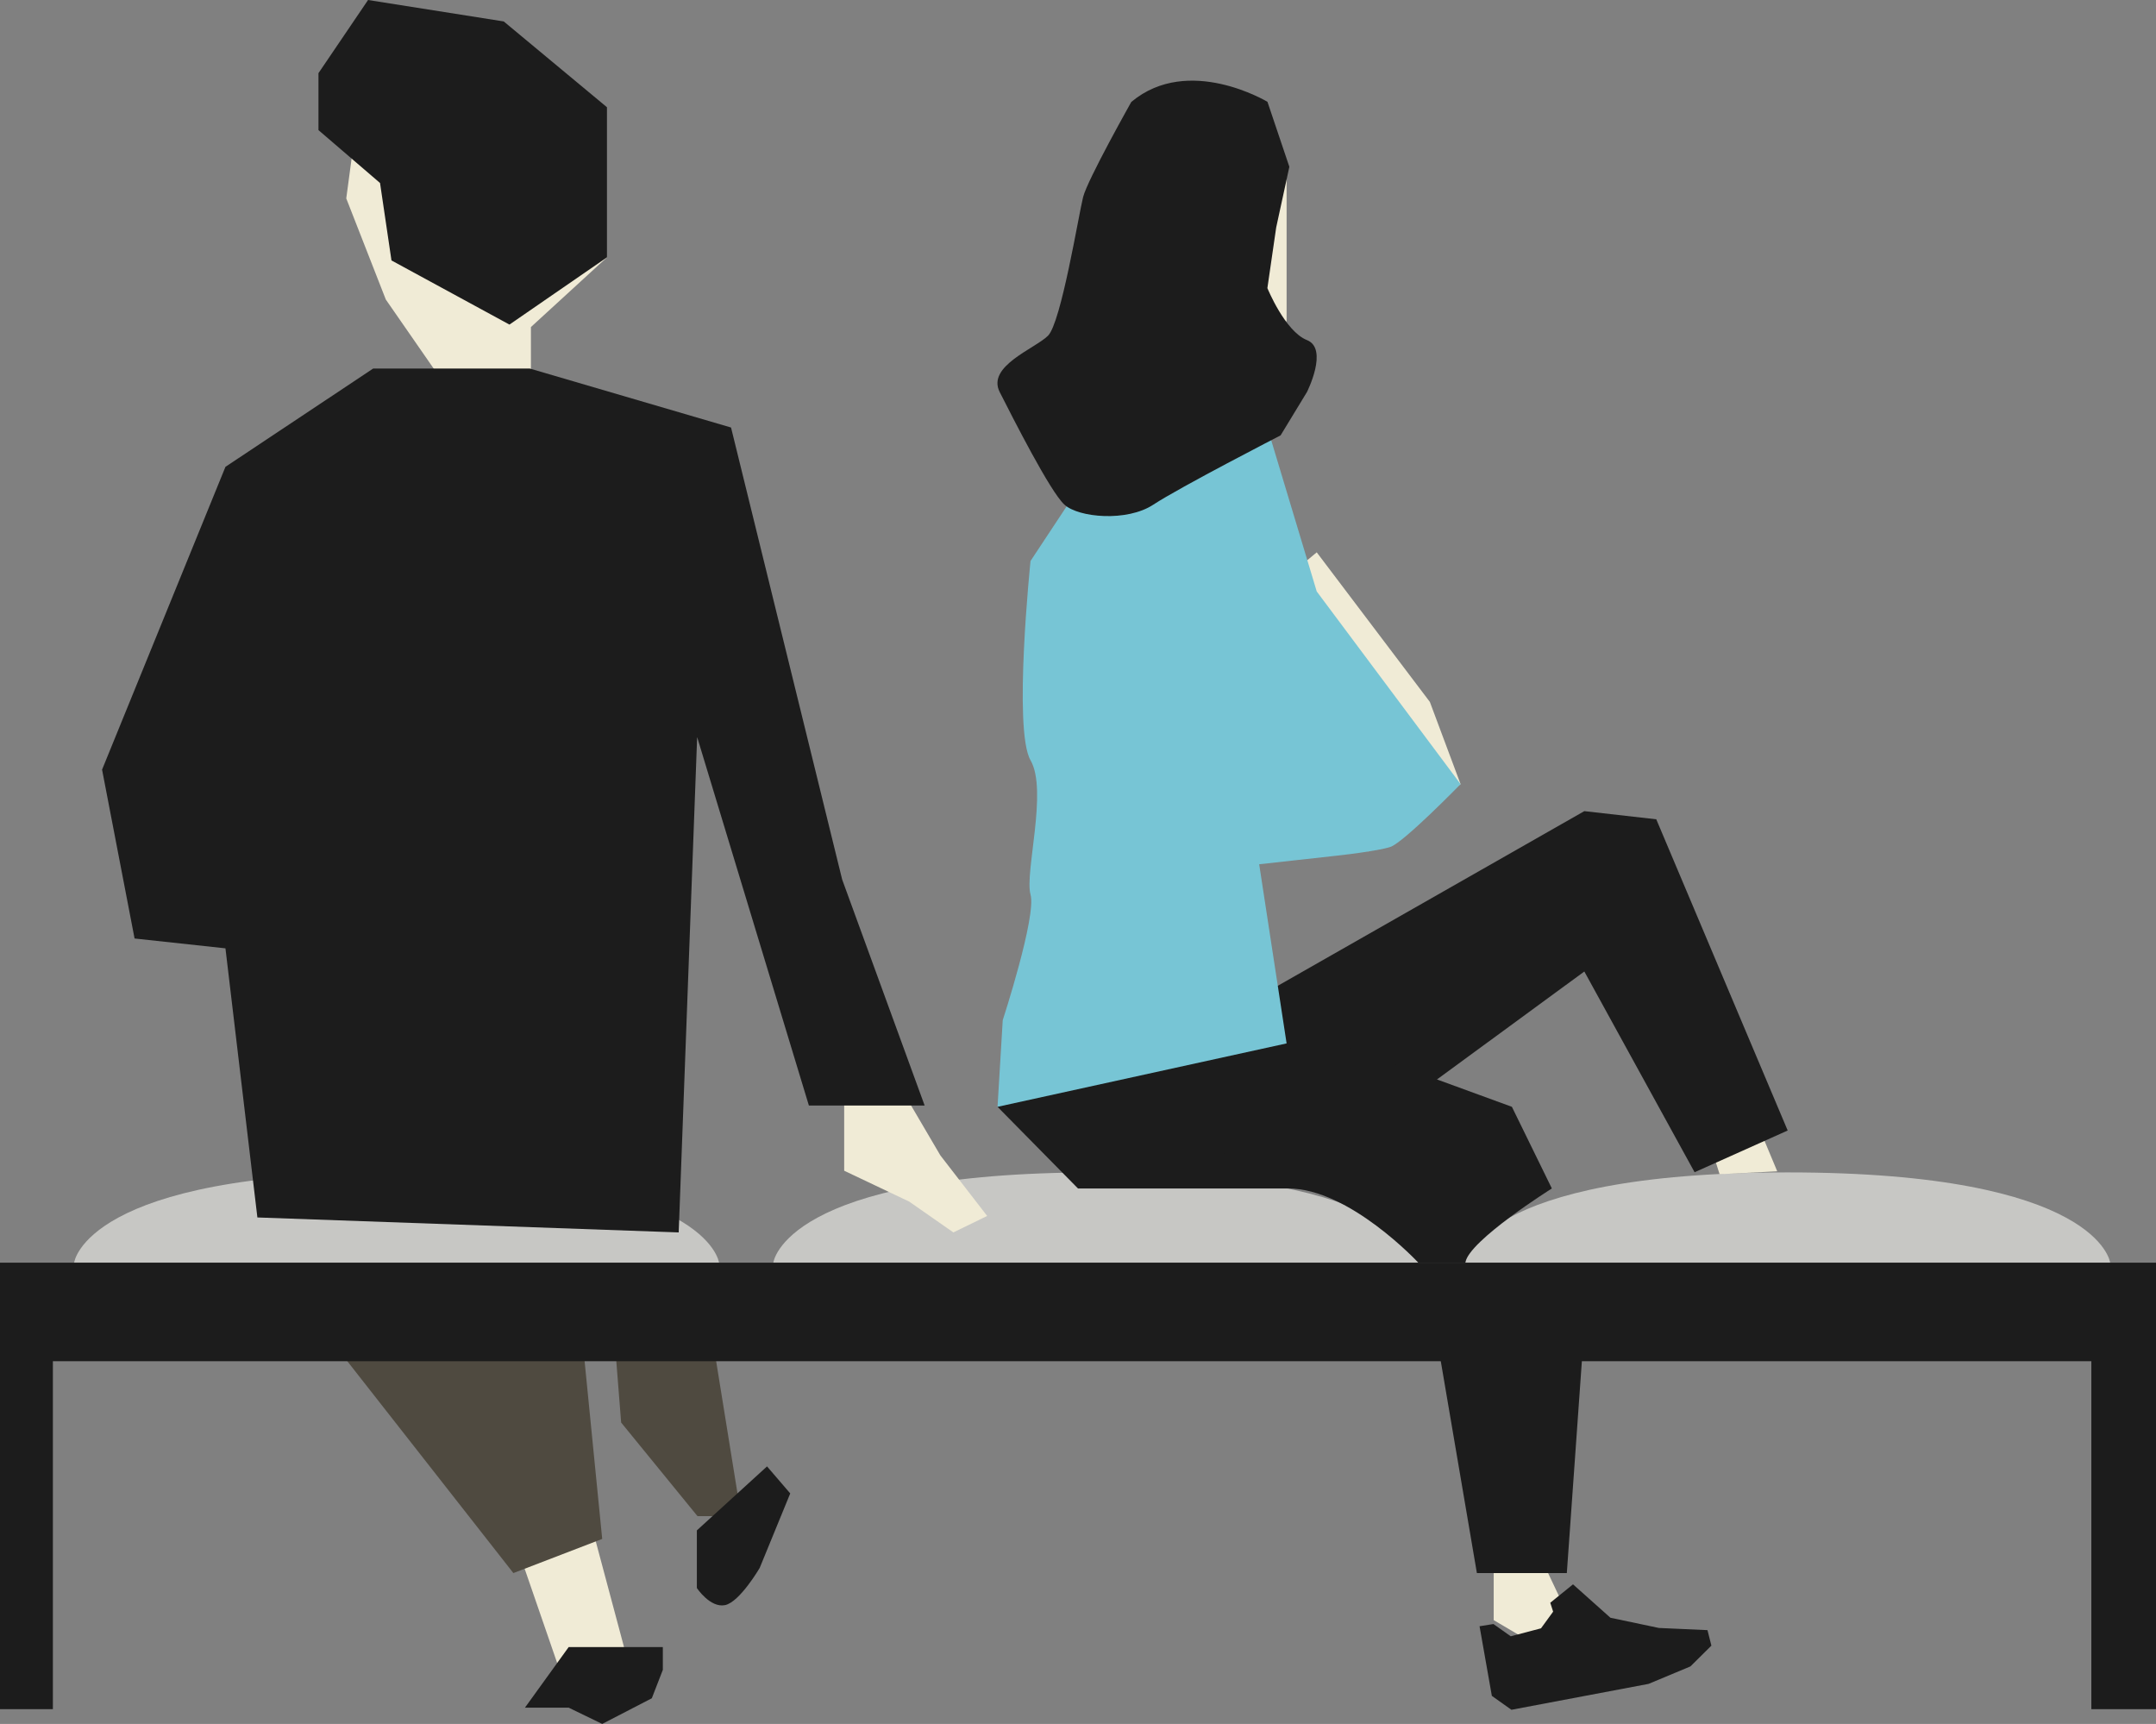
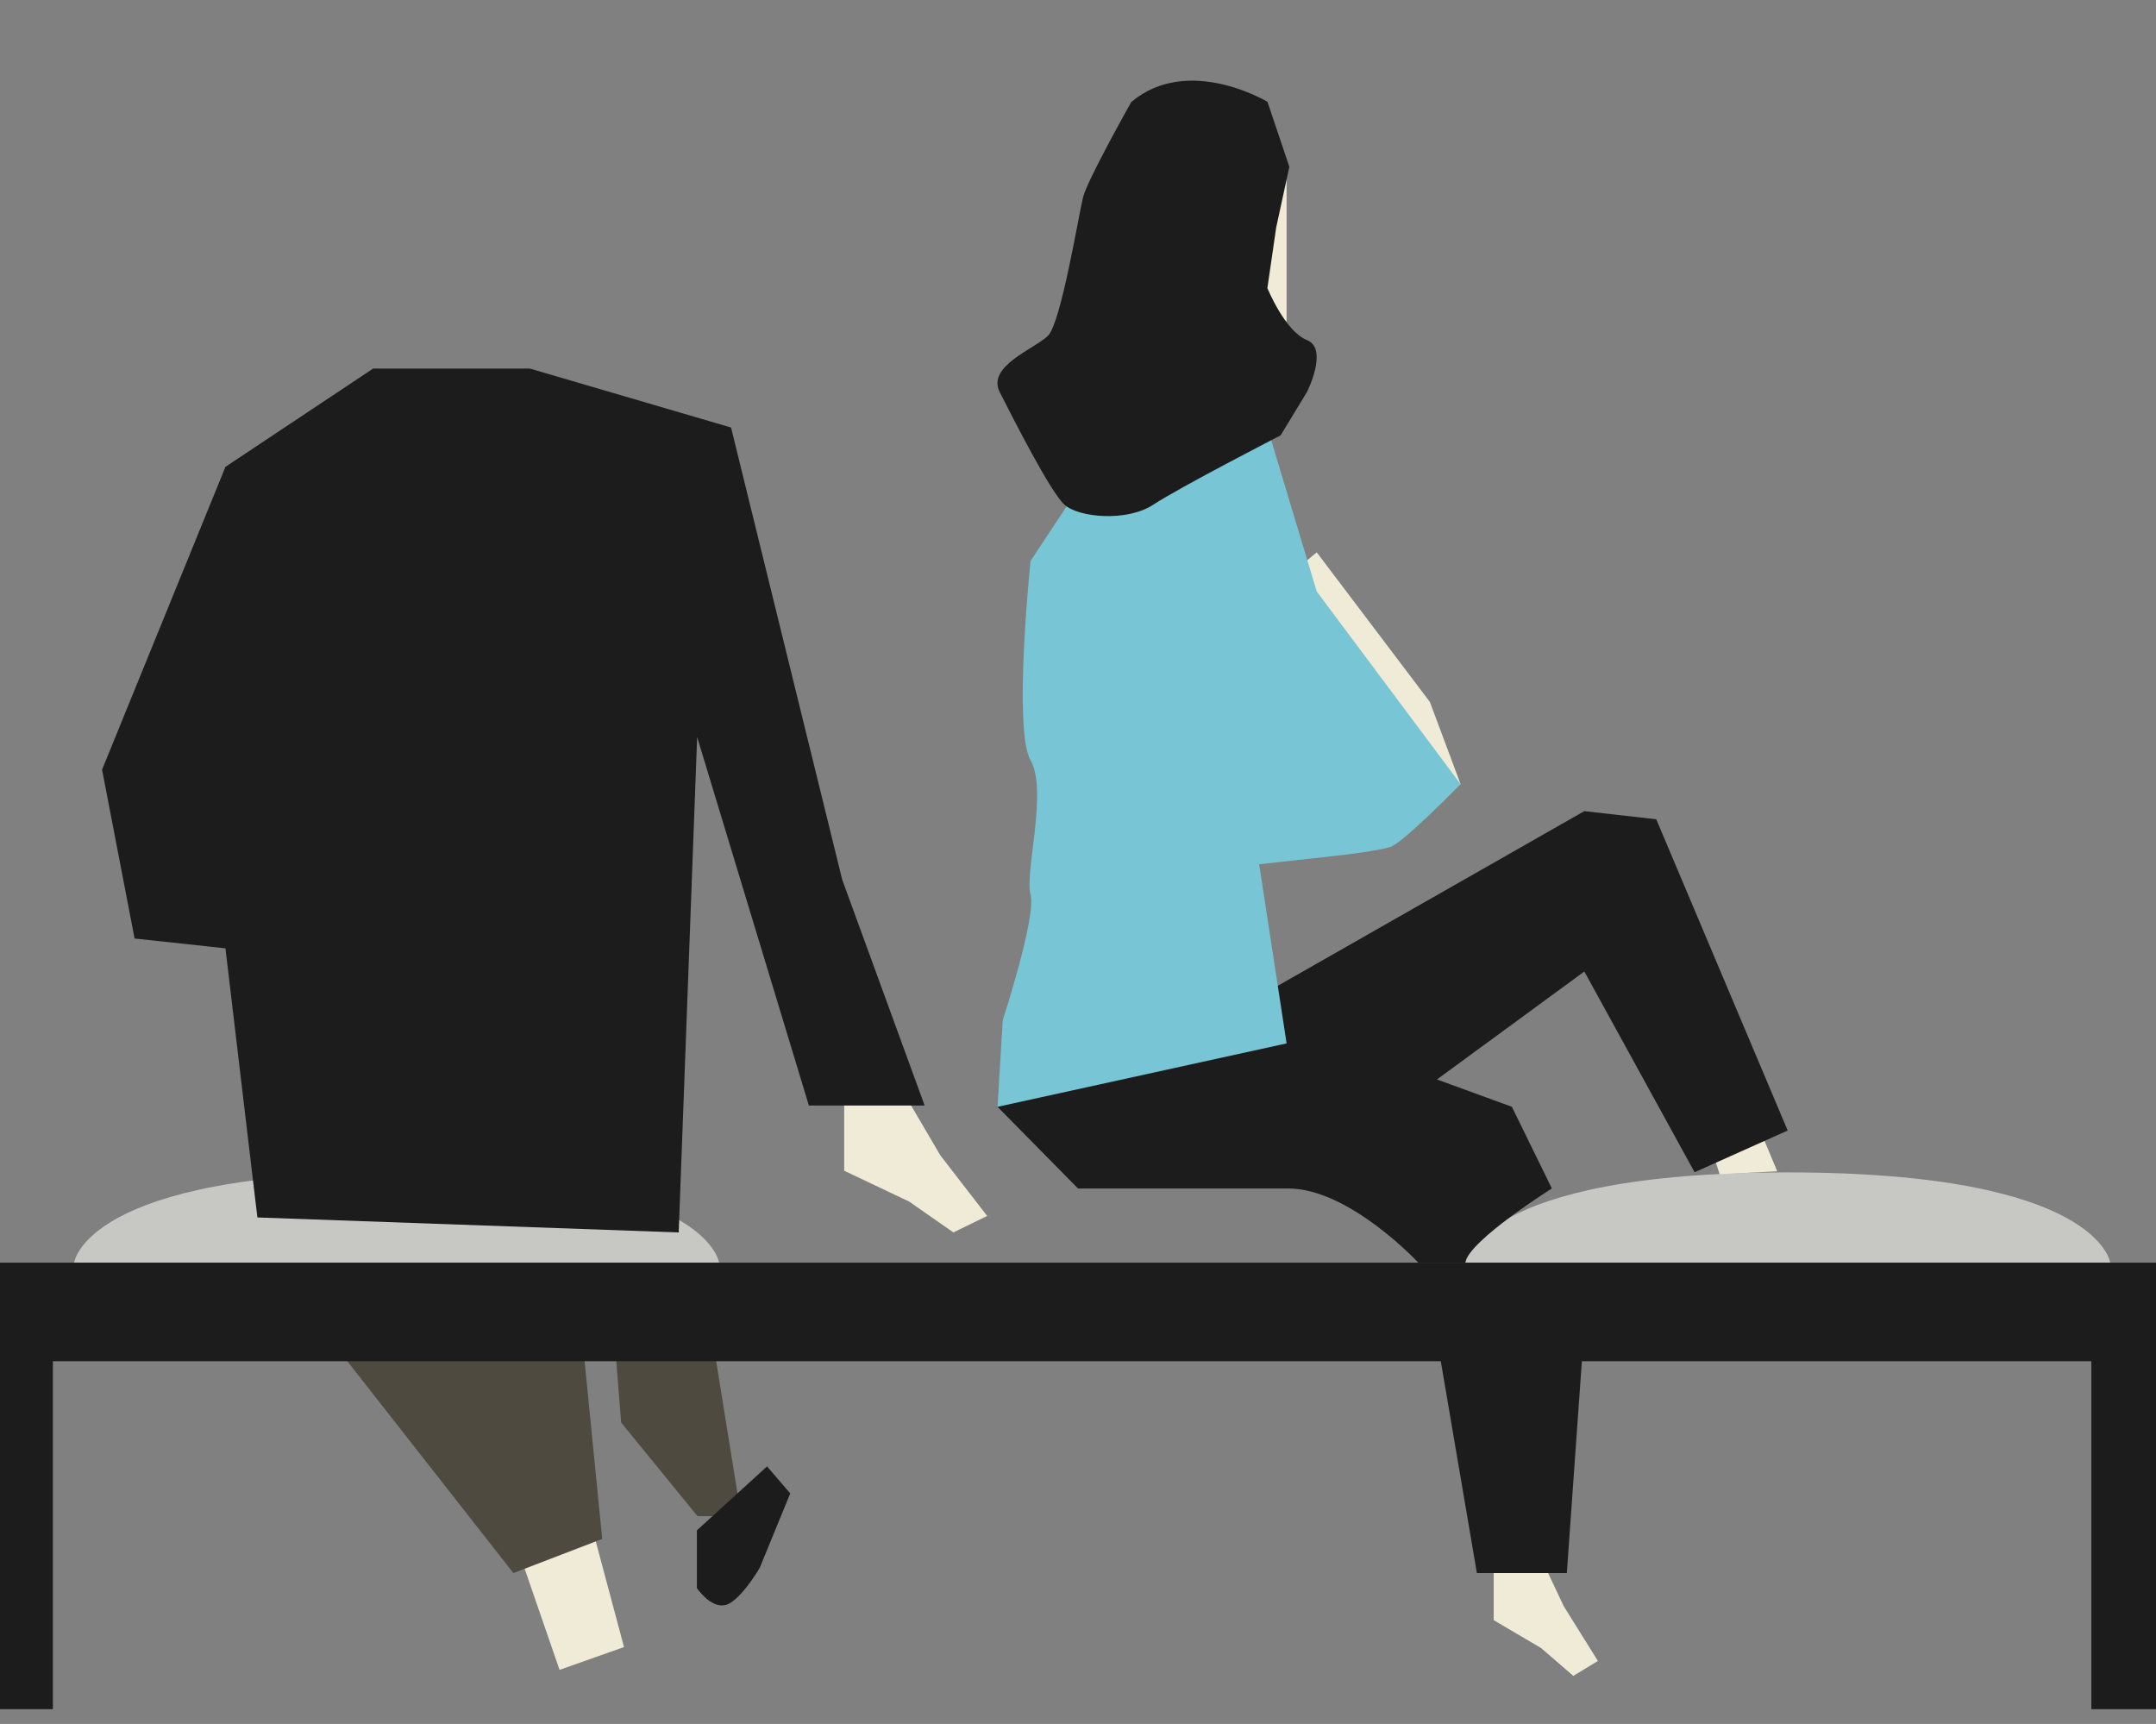
<svg xmlns="http://www.w3.org/2000/svg" width="525.96" height="420.54" viewBox="0 0 525.96 420.54">
  <rect x="0" y="0" width="525.96" height="420.54" fill="#808080" stroke="none" />
  <path d="M18.09,308H175.4S172.75,286,96.74,286,18.09,308,18.09,308" fill="#c7c7c4" />
-   <path d="M188.66,308H346S343.32,286,267.31,286,188.66,308,188.66,308" fill="#c7c7c4" />
  <path d="M357.46,308H514.77S512.12,286,436.11,286,357.46,308,357.46,308" fill="#c7c7c4" />
  <polygon points="205.94 263.08 205.94 285.59 221.8 293.12 232.58 300.64 240.82 296.62 229.41 281.86 215.46 258.09 205.94 263.08" fill="#f0ebd6" />
  <polygon points="364.39 374.87 364.39 395.22 375.95 402.03 383.81 408.82 389.81 405.18 381.49 391.84 371.33 370.36 364.39 374.87" fill="#f0ebd6" />
-   <polygon points="129.52 41.85 148.07 62.78 129.52 79.78 129.52 104.29 111.47 98.09 94.12 73.07 84.47 48.4 89.79 8.73 129.52 41.85" fill="#f0ebd6" />
  <polygon points="129.23 89.9 178.34 104.29 205.45 214.56 225.57 269.69 197.33 269.69 170.07 179.8 165.57 300.64 62.79 296.99 55 231.34 32.83 228.94 24.9 187.75 55 113.88 91.04 89.9 129.23 89.9" fill="#1c1c1c" />
-   <polygon points="77.69 17.85 89.79 0 122.89 5.23 148.07 26.16 148.07 62.78 124.28 79.18 95.5 63.53 92.71 44.64 77.69 31.74 77.69 17.85" fill="#1c1c1c" />
  <polygon points="125.24 374.72 136.5 407.35 152.23 401.79 142.58 365.69 125.24 374.72" fill="#f0ebd6" />
  <polygon points="412.17 263.31 419.5 286.44 433.56 285.73 422.01 258.09 412.17 263.31" fill="#f0ebd6" />
  <polygon points="84.45 331.7 142.58 331.7 146.91 375.41 125.24 383.74 84.45 331.7" fill="#4f4a40" />
  <polygon points="174.65 331.7 180.81 369.86 170.16 369.86 151.53 347.02 150.32 331.7 174.65 331.7" fill="#4f4a40" />
-   <polygon points="138.73 401.79 128.06 416.57 138.73 416.57 146.91 420.54 159.01 414.28 161.7 407.35 161.7 401.79 138.73 401.79" fill="#1c1c1c" />
  <path d="M170,373.33v14.06s3.26,4.9,6.86,4.17,8.47-9.08,8.47-9.08l7.45-18.17-5.66-6.59Z" fill="#1c1c1c" />
-   <polygon points="363.94 413.7 360.94 396.71 364.33 396.17 368.55 399.16 375.93 397.22 378.89 393.15 378.19 390.98 383.74 386.49 392.87 394.64 404.7 397.13 416.54 397.66 417.5 401.44 412.38 406.51 402.17 410.77 368.72 417.09 363.94 413.7" fill="#1c1c1c" />
  <polygon points="294.36 46.05 285.8 68.24 294.36 78.15 311.49 88.32 313.87 78.15 313.87 53.45 313.87 40.77 304 36.54 294.36 46.05" fill="#f0ebd6" />
  <polygon points="307.18 146.37 321.22 134.74 348.82 171.23 356.31 191.28 333.73 207.72 307.18 146.37" fill="#f0ebd6" />
  <polygon points="298.04 248.27 386.5 197.87 404.05 199.86 436.11 275.78 413.4 285.96 386.5 236.99 314.25 289.92 262.98 289.92 243.35 270 298.04 248.27" fill="#1c1c1c" />
  <path d="M288.38,240.6,368.83,270l9.75,19.92s-20.3,12.73-21.12,18.1H346s-16.83-18.1-31.72-18.1-40.49-38.5-40.49-38.5Z" fill="#1c1c1c" />
  <polygon points="386.5 323.61 382.23 383.74 360.29 383.74 348.71 315.79 386.5 323.61" fill="#1c1c1c" />
  <path d="M267.46,112.55l-16.06,24.3s-4.28,41.22,0,48.61-1.49,27.48,0,32.76-6.78,30.65-6.78,30.65L243.35,270l70.52-15.47-6.69-43.7,19.16-2.12s9.63-1.05,12.85-2.11,17.12-15.32,17.12-15.32l-35.09-47-14-46.5Z" fill="#77c5d5" />
  <path d="M276,24.84s-10.71,19-11.78,23.25-5.36,30.64-8.56,33.81-15,7.4-11.78,13.74,12.31,24.3,15.79,27.47,15.26,4.23,21.68,0,31.05-16.9,31.05-16.9l6.43-10.57s5.35-10.56,0-12.68-9.65-12.68-9.65-12.68l2.15-14.8,3.21-14.79L309.2,24.84s-19.26-11.62-33.18,0" fill="#1c1c1c" />
  <polygon points="0 308.02 0 416.94 12.9 416.94 12.9 332.06 510.19 332.06 510.19 416.94 525.96 416.94 525.96 308.02 0 308.02" fill="#1c1c1c" />
</svg>